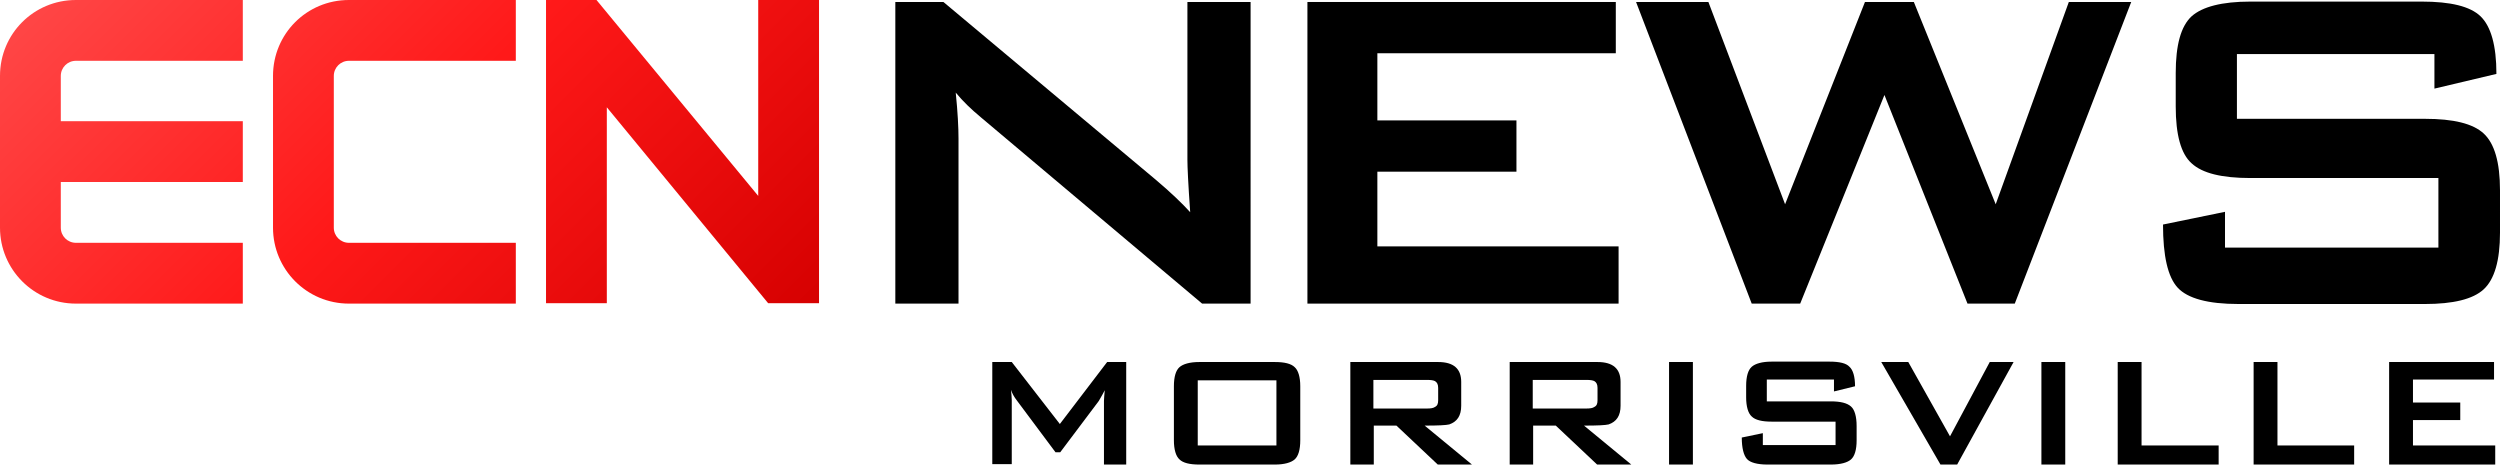
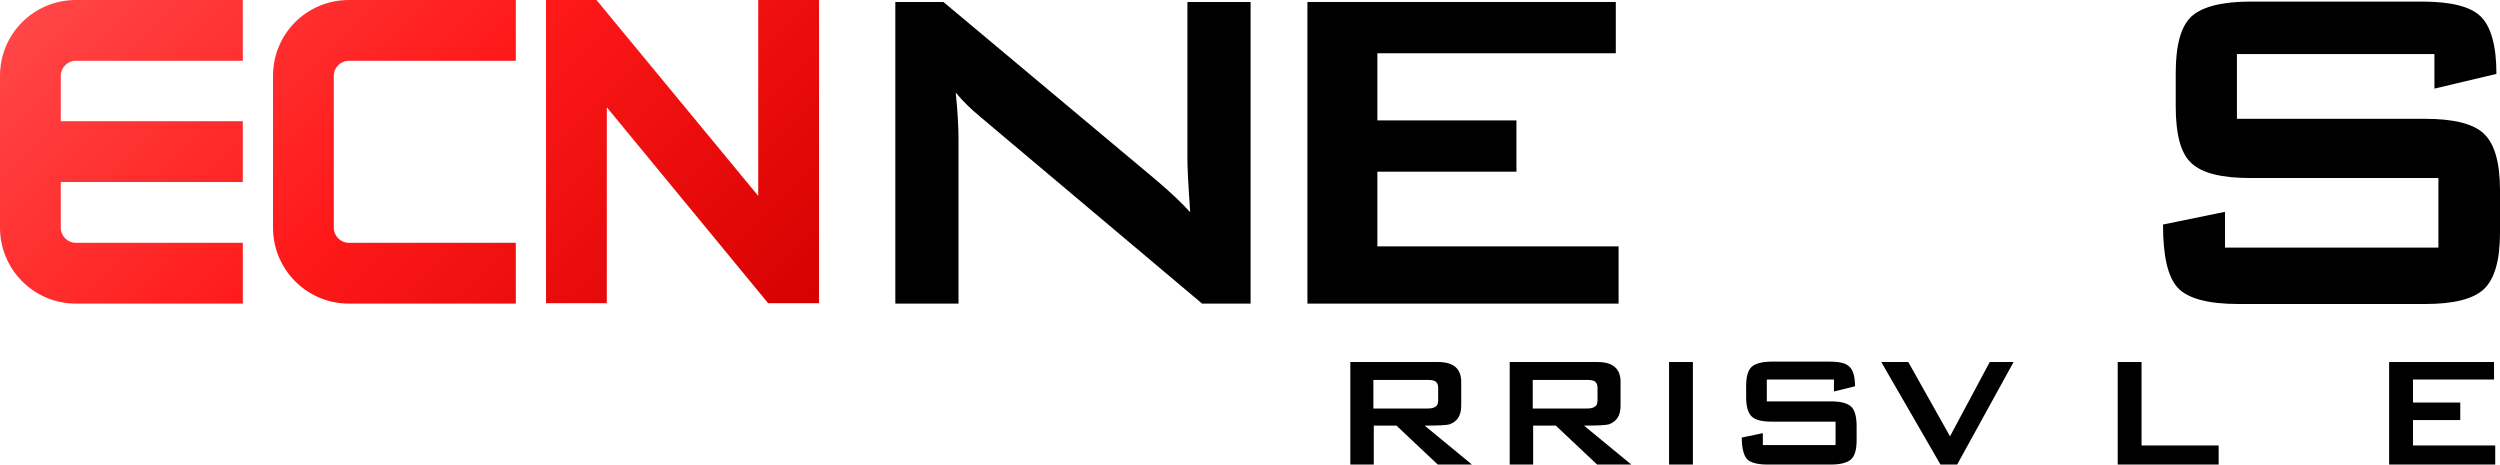
<svg xmlns="http://www.w3.org/2000/svg" xmlns:ns1="http://www.inkscape.org/namespaces/inkscape" xmlns:ns2="http://sodipodi.sourceforge.net/DTD/sodipodi-0.dtd" version="1.1" id="svg2" ns1:version="0.91 r13725" ns2:docname="ECN_2000.svg" x="0px" y="0px" viewBox="0 0 629.1 116.9" style="enable-background:new 0 0 629.1 116.9;" xml:space="preserve">
  <style type="text/css">
	.st0{fill:url(#SVGID_1_);}
	.st1{fill:url(#SVGID_2_);}
	.st2{fill:url(#SVGID_3_);}
</style>
  <ns2:namedview bordercolor="#666666" borderopacity="1.0" fit-margin-bottom="1" fit-margin-left="1" fit-margin-right="1" fit-margin-top="1" id="base" ns1:current-layer="svg2" ns1:cx="-48.071189" ns1:cy="43.722522" ns1:document-units="px" ns1:object-nodes="true" ns1:pageopacity="0.0" ns1:pageshadow="2" ns1:snap-bbox="false" ns1:snap-center="false" ns1:snap-global="true" ns1:snap-grids="true" ns1:snap-intersection-paths="false" ns1:snap-object-midpoints="true" ns1:snap-others="false" ns1:snap-page="false" ns1:snap-smooth-nodes="true" ns1:snap-text-baseline="true" ns1:snap-to-guides="false" ns1:window-height="705" ns1:window-maximized="1" ns1:window-width="1366" ns1:window-x="-8" ns1:window-y="-8" ns1:zoom="1.42" pagecolor="#ffffff" showgrid="true" showguides="false" units="px">
    <ns1:grid empspacing="8" id="grid4000" originx="0.5" originy="0.5" spacingx="1" spacingy="1" type="xygrid">
		</ns1:grid>
  </ns2:namedview>
  <linearGradient id="SVGID_1_" gradientUnits="userSpaceOnUse" x1="-3.096" y1="118.93" x2="141.634" y2="-25.8" gradientTransform="matrix(1 0 0 -1 0 117.89)">
    <stop offset="0" style="stop-color:#FF4B4B" />
    <stop offset="0.5" style="stop-color:#FF1919" />
    <stop offset="1" style="stop-color:#D50000" />
  </linearGradient>
  <path class="st0" d="M19.1,0C8.5,0,0,8.5,0,19.1l0,0v38.2c0,10.5,8.5,19.1,19.1,19.1l0,0h42V61.1h-42c-2.1,0-3.8-1.7-3.8-3.8l0,0  V45.8h45.8V30.5H15.3V19.1c0-2.1,1.7-3.8,3.8-3.8l0,0h42V0H19.1z" />
  <linearGradient id="SVGID_2_" gradientUnits="userSpaceOnUse" x1="31.254" y1="153.28" x2="175.984" y2="8.55" gradientTransform="matrix(1 0 0 -1 0 117.89)">
    <stop offset="0" style="stop-color:#FF4B4B" />
    <stop offset="0.5" style="stop-color:#FF1919" />
    <stop offset="1" style="stop-color:#D50000" />
  </linearGradient>
  <path class="st1" d="M87.8,0C77.2,0,68.7,8.5,68.7,19.1l0,0v38.2c0,10.5,8.5,19.1,19.1,19.1l0,0h42V61.1h-42c-2.1,0-3.8-1.7-3.8-3.8  l0,0V19.1c0-2.1,1.7-3.8,3.8-3.8l0,0h42V0H87.8z" />
  <linearGradient id="SVGID_3_" gradientUnits="userSpaceOnUse" x1="64.732" y1="186.758" x2="209.462" y2="42.028" gradientTransform="matrix(1 0 0 -1 0 117.89)">
    <stop offset="0" style="stop-color:#FF4B4B" />
    <stop offset="0.5" style="stop-color:#FF1919" />
    <stop offset="1" style="stop-color:#D50000" />
  </linearGradient>
  <polygon class="st2" points="137.4,0 137.4,76.3 152.7,76.3 152.7,27 193.3,76.3 206.1,76.3 206.1,0 190.8,0 190.8,49.3 150.1,0 " />
  <g>
    <path d="M314.6,76.4h-12.1l-55.7-46.9c-2.4-2-4.5-4-6.3-6.2c0.5,4.9,0.7,8.8,0.7,11.6v41.5h-15.9V0.5h12.1l53.4,44.7   c3.8,3.2,6.7,6,8.7,8.2c-0.5-7.1-0.7-11.4-0.7-13.1V0.5h15.9V76.4z" />
    <path d="M407.4,76.4H329V0.5h77.6v12.9h-60v16.9h35v12.9h-35v18.8h60.7V76.4z" />
-     <path d="M536.3,0.5l-29.3,75.9h-11.9l-20.9-52.5l-21.2,52.5h-12.2L411.7,0.5h18.2l19.3,50.9l20.1-50.9h12.3l20.6,50.9l18.4-50.9   H536.3z" />
    <path d="M629.1,58.5c0,7.1-1.4,11.8-4.1,14.3c-2.7,2.5-7.7,3.7-14.8,3.7h-46.9c-7.7,0-12.8-1.4-15.3-4.1c-2.5-2.7-3.7-8-3.7-15.9   l15.6-3.2v9h53.7V44.8h-47.3c-7.2,0-12.1-1.2-14.8-3.7c-2.7-2.4-4-7.2-4-14.3v-8.4c0-7.1,1.3-11.8,4-14.3c2.7-2.4,7.6-3.7,14.8-3.7   h43.1c7.3,0,12.2,1.2,14.8,3.7c2.6,2.5,4,7.3,4,14.5l-15.6,3.7v-8.7h-49.7v16.3h47.3c7.2,0,12.1,1.2,14.8,3.7   c2.7,2.5,4.1,7.2,4.1,14.3V58.5z" />
  </g>
  <g>
-     <path d="M283.3,116.9h-5.5v-16c0-0.6,0.1-1.5,0.2-2.7c-0.3,0.6-0.8,1.5-1.5,2.7l-9.7,12.9h-1.2l-9.7-13c-0.7-0.9-1.2-1.8-1.5-2.7   c0.1,1,0.2,1.9,0.2,2.6v16.1h-4.9V91.1h4.9l12.1,15.6l11.9-15.6h4.8V116.9z" />
-     <path d="M327.2,110.8c0,2.4-0.5,4-1.4,4.8c-0.9,0.8-2.6,1.3-5,1.3h-19c-2.4,0-4.1-0.4-5-1.3c-0.9-0.8-1.4-2.5-1.4-4.8V97.2   c0-2.4,0.5-4,1.4-4.8c0.9-0.8,2.6-1.3,5-1.3h19c2.4,0,4.1,0.4,5,1.3c0.9,0.8,1.4,2.5,1.4,4.8V110.8z M321.2,112.1V95.7h-19.8v16.4   H321.2z" />
    <path d="M370.4,116.9h-8.6l-10.4-9.8h-5.7v9.8h-5.9V91.1h22.1c3.9,0,5.8,1.7,5.8,5v6c0,2.5-1,4-3,4.7c-0.8,0.2-2.8,0.3-6.2,0.3   L370.4,116.9z M361.9,100.7v-3.1c0-0.9-0.3-1.4-0.8-1.7c-0.4-0.2-1-0.3-2-0.3h-13.5v7.2h13.5c0.9,0,1.6-0.1,2-0.4   C361.7,102.1,361.9,101.6,361.9,100.7z" />
    <path d="M410.5,116.9h-8.6l-10.4-9.8h-5.7v9.8h-5.9V91.1H402c3.9,0,5.8,1.7,5.8,5v6c0,2.5-1,4-3,4.7c-0.8,0.2-2.8,0.3-6.2,0.3   L410.5,116.9z M402,100.7v-3.1c0-0.9-0.3-1.4-0.8-1.7c-0.4-0.2-1-0.3-2-0.3h-13.5v7.2h13.5c0.9,0,1.6-0.1,2-0.4   C401.8,102.1,402,101.6,402,100.7z" />
    <path d="M426,116.9h-6V91.1h6V116.9z" />
    <path d="M467.2,110.8c0,2.4-0.5,4-1.4,4.8c-0.9,0.8-2.6,1.3-5.1,1.3h-15.9c-2.6,0-4.4-0.5-5.2-1.4c-0.8-0.9-1.3-2.7-1.3-5.4   l5.3-1.1v3h18.3v-5.9h-16.1c-2.4,0-4.1-0.4-5-1.3c-0.9-0.8-1.4-2.5-1.4-4.8v-2.9c0-2.4,0.5-4,1.4-4.8c0.9-0.8,2.6-1.3,5-1.3h14.6   c2.5,0,4.2,0.4,5,1.3c0.9,0.8,1.4,2.5,1.4,4.9l-5.3,1.3v-3h-16.9v5.5h16.1c2.4,0,4.1,0.4,5.1,1.3c0.9,0.8,1.4,2.5,1.4,4.9V110.8z" />
    <path d="M506.7,91.1l-14.2,25.8h-4.2l-14.9-25.8h6.8l10.5,18.7l10-18.7H506.7z" />
-     <path d="M519.7,116.9h-6V91.1h6V116.9z" />
    <path d="M558.3,116.9h-25.4V91.1h6v21h19.4V116.9z" />
-     <path d="M592.4,116.9h-25.3V91.1h6v21h19.3V116.9z" />
    <path d="M627.9,116.9h-26.7V91.1h26.4v4.4h-20.4v5.8h11.9v4.4h-11.9v6.4h20.7V116.9z" />
  </g>
</svg>